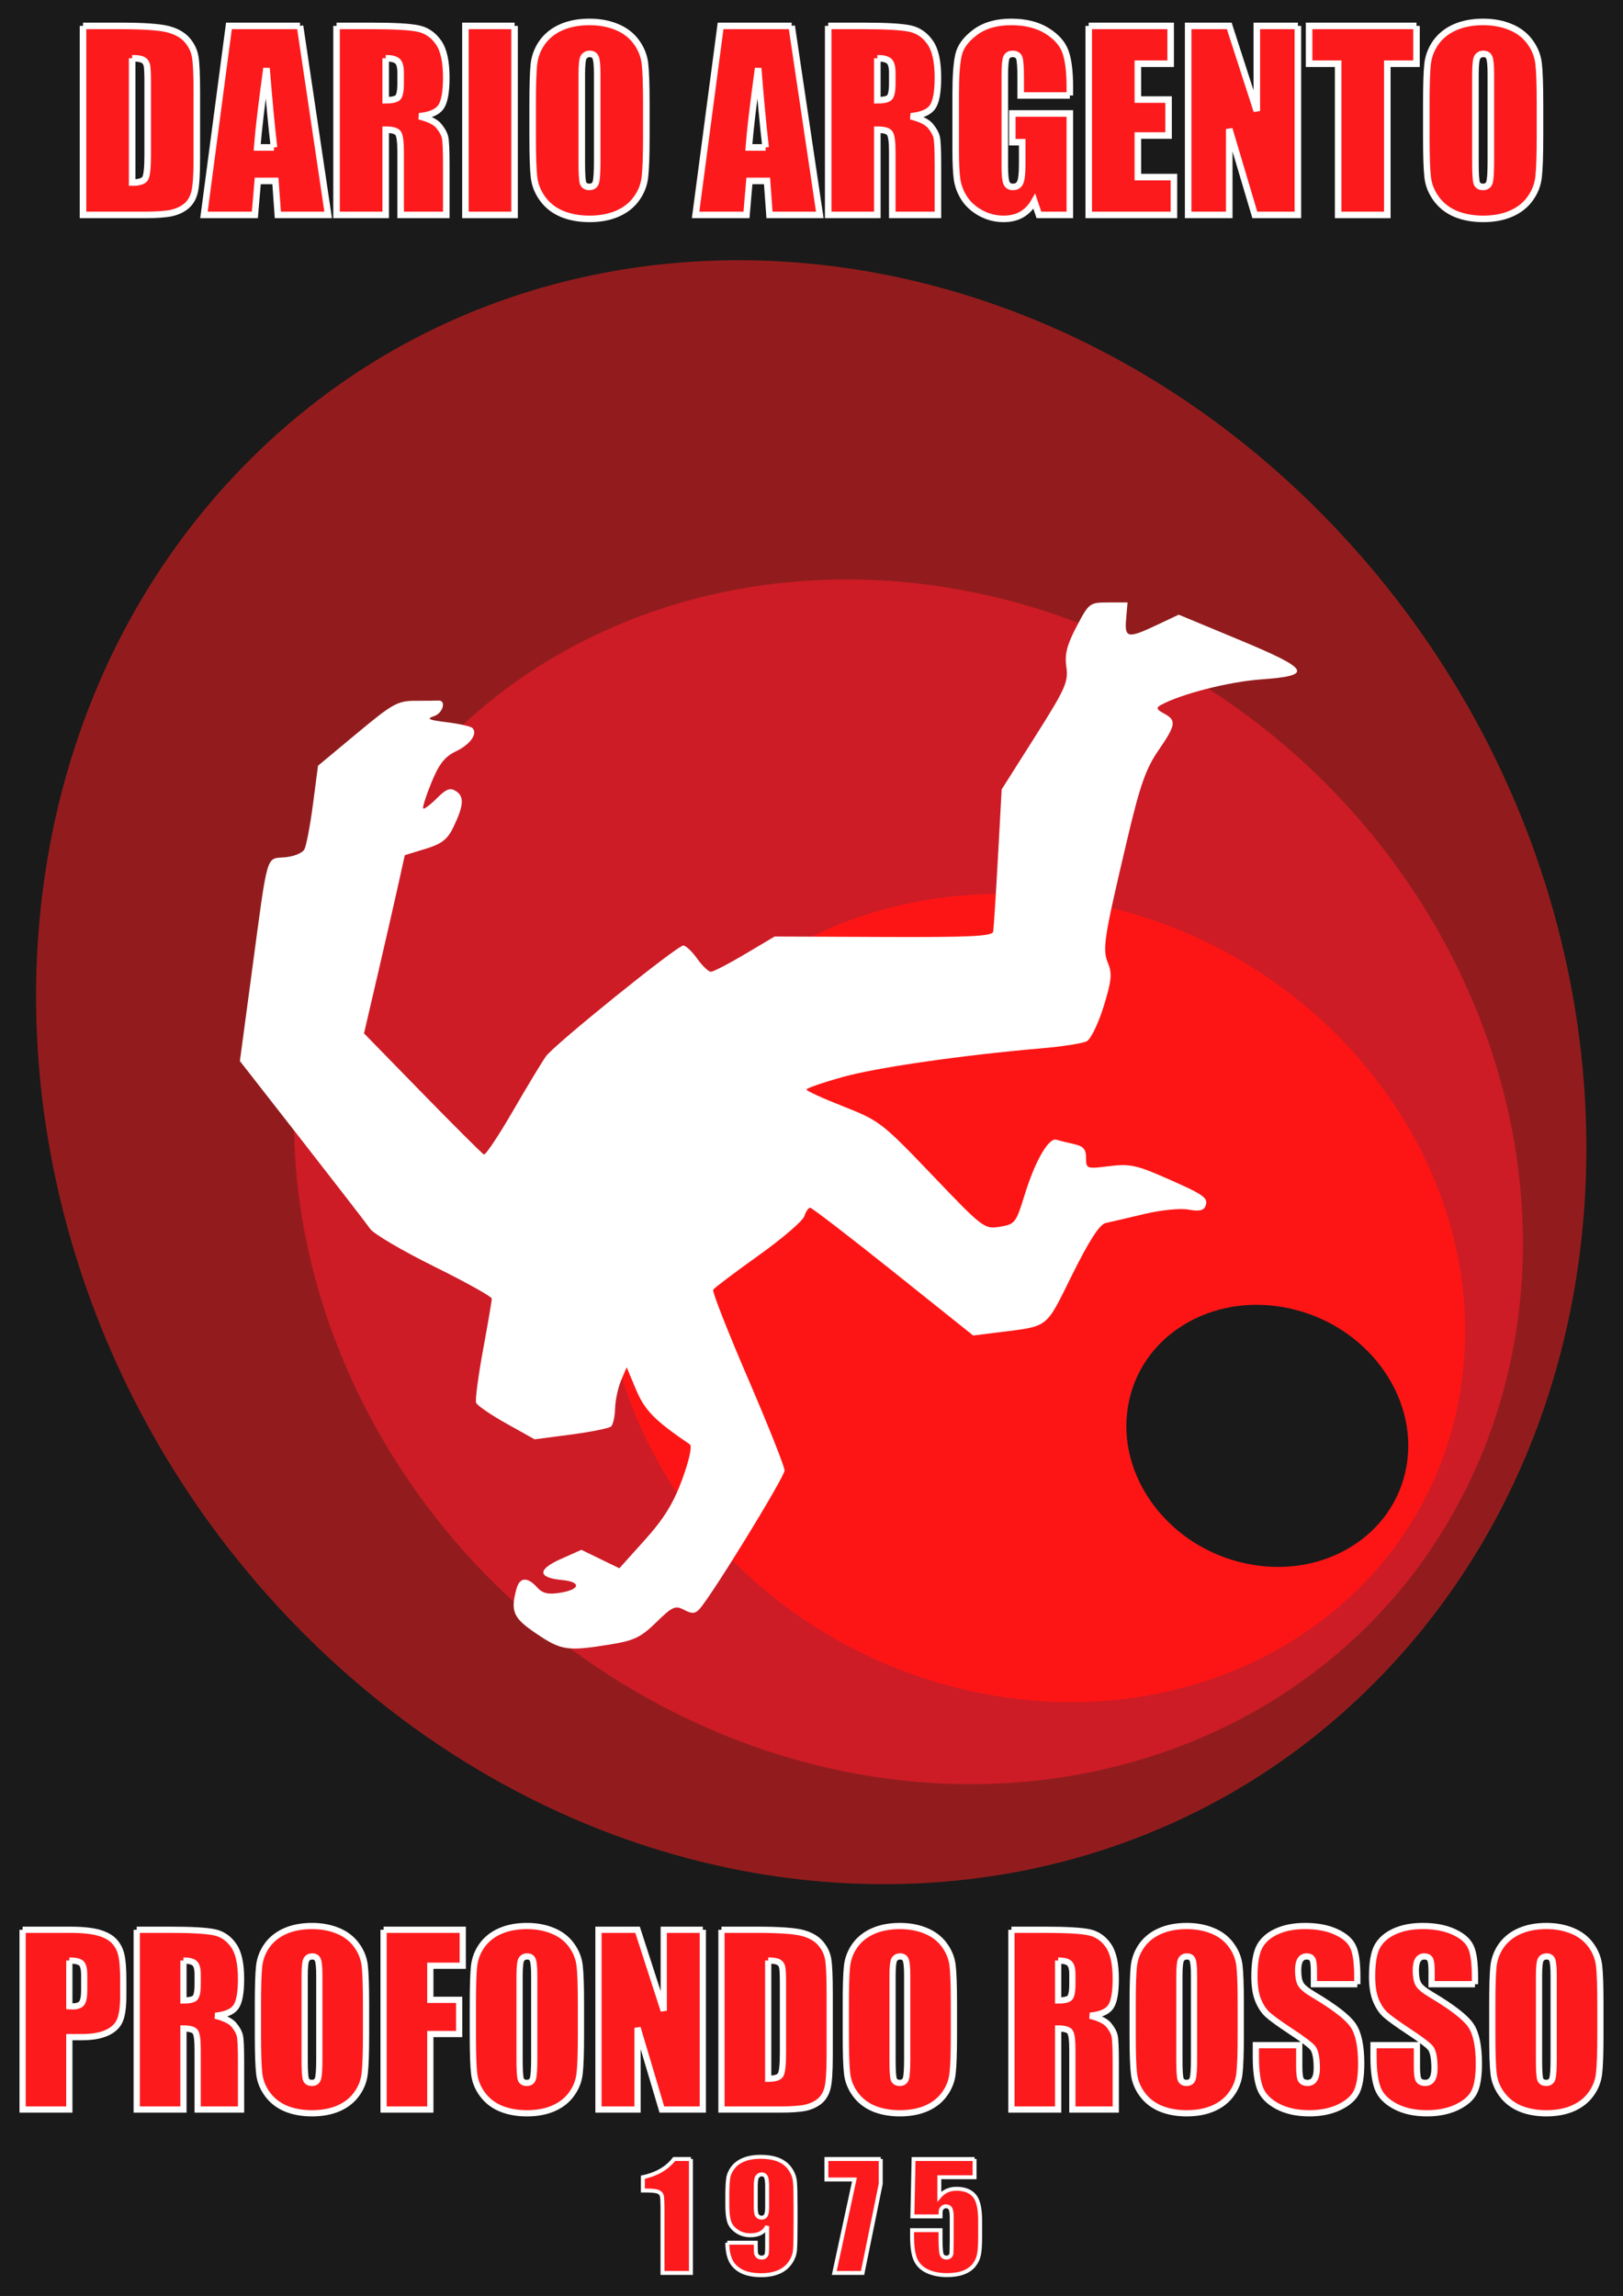
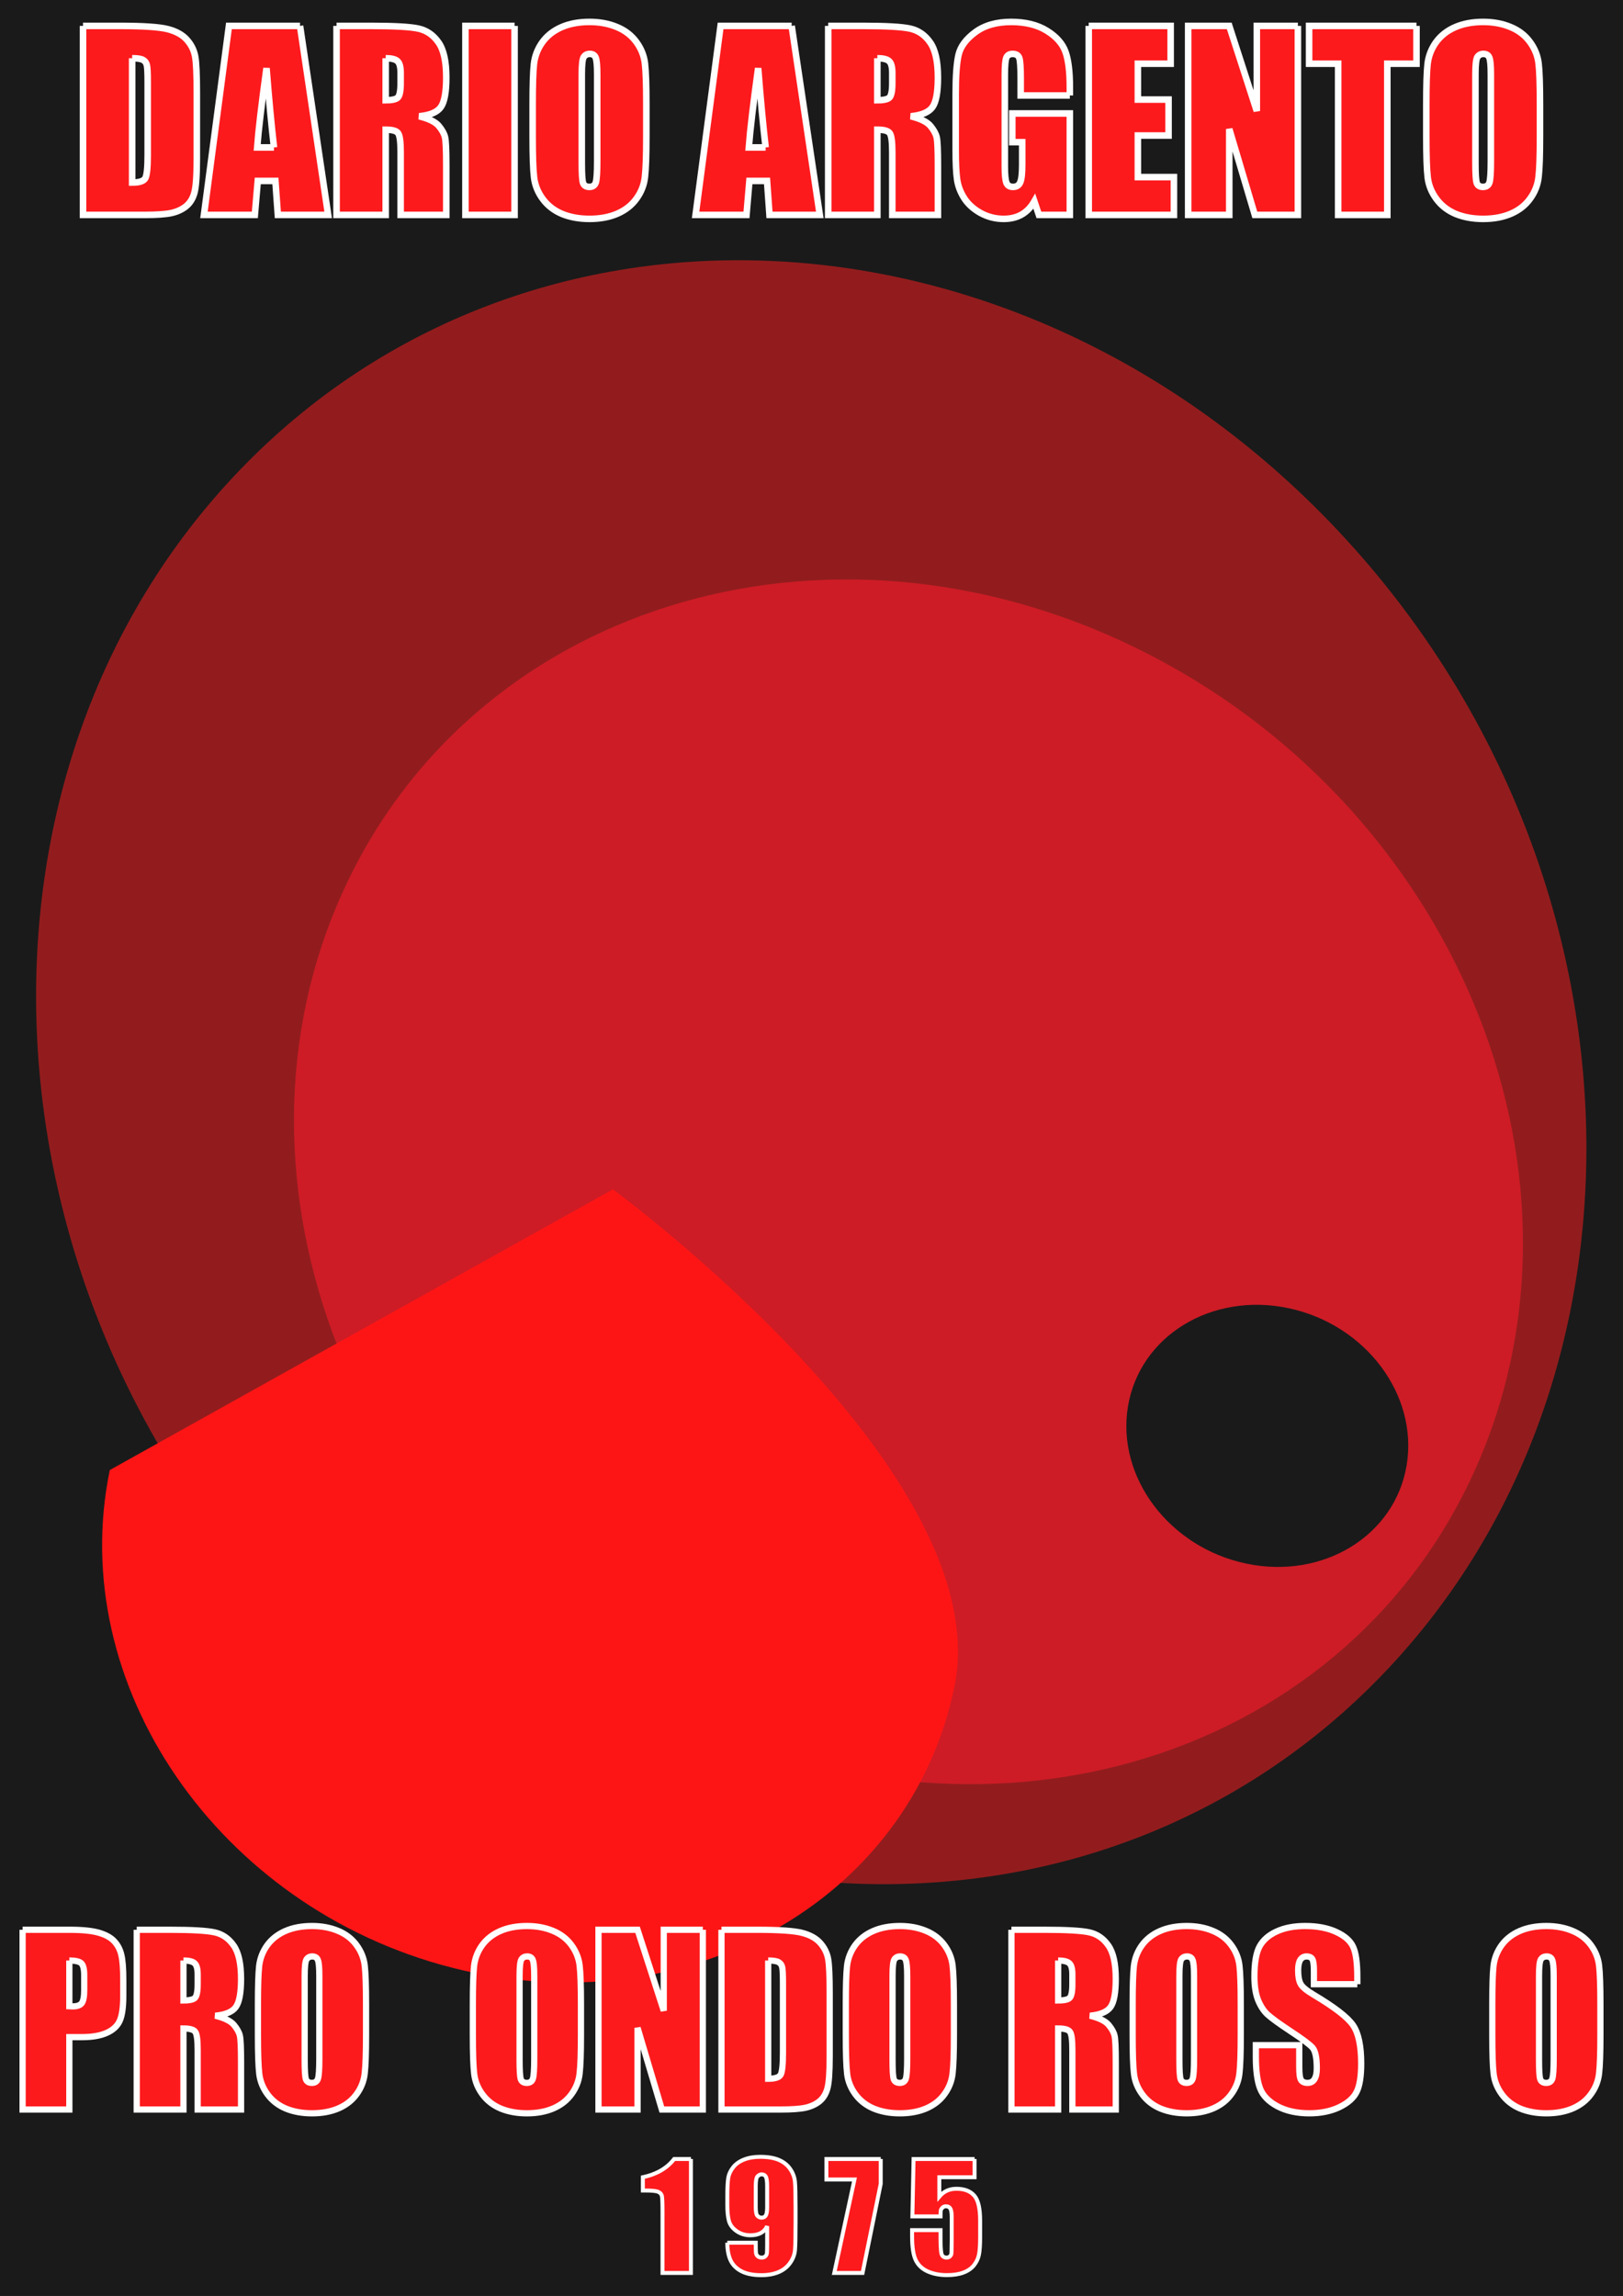
<svg xmlns="http://www.w3.org/2000/svg" version="1.1" viewBox="0 0 744.09 1052.4">
  <rect x="0" y="0" width="744.09" height="1052.4" fill="#333333" stroke="none" />
  <rect x="-9.232" y="-8.095" width="762.56" height="1068.6" fill="#1a1a1a" fill-rule="evenodd" stroke="#000" stroke-width="1px" />
  <g transform="matrix(1.632 0 0 1.632 -87.634 -224.32)">
    <path transform="matrix(.964 -.521 .528 .951 -311.98 74.83)" d="m259.03 346.82c102.23-32.987 209.03 32.895 238.54 147.15s-29.432 233.62-131.66 266.61c-102.23 32.987-209.03-32.895-238.54-147.15-29.498-114.19 29.364-233.5 131.51-266.56" fill="#921c1d" fill-rule="evenodd" />
    <path transform="matrix(.569 -.618 .619 .558 -211.63 353.53)" d="m259.03 346.82c102.23-32.987 209.03 32.895 238.54 147.15s-29.432 233.62-131.66 266.61c-102.23 32.987-209.03-32.895-238.54-147.15-29.498-114.19 29.364-233.5 131.51-266.56" fill="#cd1c26" fill-rule="evenodd" />
-     <path transform="matrix(.284 -.501 .5 .277 -21.096 505.21)" d="m259.03 346.82c102.23-32.987 209.03 32.895 238.54 147.15s-29.432 233.62-131.66 266.61c-102.23 32.987-209.03-32.895-238.54-147.15-29.498-114.19 29.364-233.5 131.51-266.56" fill="#fd1515" fill-rule="evenodd" />
+     <path transform="matrix(.284 -.501 .5 .277 -21.096 505.21)" d="m259.03 346.82s-29.432 233.62-131.66 266.61c-102.23 32.987-209.03-32.895-238.54-147.15-29.498-114.19 29.364-233.5 131.51-266.56" fill="#fd1515" fill-rule="evenodd" />
    <path transform="matrix(.086 -.167 .167 .083 290.37 546.97)" d="m259.03 346.82c102.23-32.987 209.03 32.895 238.54 147.15s-29.432 233.62-131.66 266.61c-102.23 32.987-209.03-32.895-238.54-147.15-29.498-114.19 29.364-233.5 131.51-266.56" fill="#1a1a1a" fill-rule="evenodd" />
-     <path d="m225 599.35c6.828-1.099 8.711-2 13.056-6.246 4.534-4.432 5.37-4.806 7.815-3.497 2.176 1.165 3.058 1.126 4.295-0.189 3.303-3.51 23.934-37.099 23.934-38.965-5.2e-4 -1.083-4.641-12.741-10.311-25.906-5.671-13.165-10.059-24.348-9.751-24.85s6.026-4.816 12.707-9.586c6.681-4.77 12.488-9.745 12.903-11.055 0.416-1.31 1.155-2.382 1.643-2.382 0.488 0 10.992 8.075 23.344 17.943l22.457 17.943 6.341-0.801c15.272-1.929 13.754-0.779 21.46-16.264 4.855-9.755 7.722-14.176 9.431-14.539 1.35-0.287 6.219-1.423 10.819-2.524 4.721-1.13 10.139-1.669 12.44-1.238 2.958 0.555 4.263 0.277 4.759-1.016 0.879-2.291-0.331-3.139-11.395-7.987-7.989-3.501-9.982-3.908-15.651-3.2-6.358 0.794-6.496 0.745-6.496-2.322 0-2.421-0.768-3.302-3.376-3.873-1.857-0.407-4.081-0.958-4.944-1.225-2.189-0.678-6.01 5.96-8.968 15.579-2.393 7.784-2.695 8.168-6.94 8.857-4.358 0.707-4.699 0.447-18.967-14.48-14.052-14.701-14.872-15.334-24.944-19.291-5.728-2.25-10.416-4.393-10.419-4.762-2e-3 -0.369 4.553-1.946 10.123-3.504 9.66-2.703 33.691-6.168 56.159-8.098 5.739-0.493 11.353-1.379 12.476-1.97 1.123-0.591 3.249-4.976 4.725-9.745 2.229-7.202 2.44-9.259 1.245-12.144-1.652-3.988-1.197-6.91 5.455-35.064 3.515-14.878 5.174-19.608 8.637-24.64 5.008-7.274 5.205-8.539 1.636-10.449-2.103-1.125-2.293-1.617-0.921-2.377 5.586-3.092 19.095-6.551 28.122-7.201 14.932-1.075 13.967-2.789-6.321-11.223l-16.755-6.965-5.954 2.817c-8.413 3.981-9.285 3.818-8.815-1.644l0.397-4.603h-5.382c-5.275 0-5.452 0.134-8.928 6.751-2.749 5.234-3.396 7.792-2.88 11.384 0.6 4.176-0.263 6.099-8.754 19.501l-9.419 14.868-1.05 19.166c-0.577 10.541-1.181 19.896-1.34 20.788-0.232 1.297-6.41 1.597-30.84 1.495l-30.55-0.127-8.332 4.95c-4.582 2.722-8.888 4.95-9.568 4.95-0.68 0-2.416-1.657-3.858-3.683-1.442-2.025-3.198-3.683-3.902-3.683-1.73 0-36.157 27.76-38.571 31.102-1.055 1.46-5.22 8.351-9.256 15.314-4.036 6.963-7.719 12.487-8.185 12.275-0.466-0.212-8.235-7.952-17.264-17.202l-16.417-16.817 3.802-16.326c2.091-8.979 4.669-20.241 5.729-25.026l1.927-8.7 5.778-1.766c4.58-1.4 6.205-2.65 7.838-6.03 2.944-6.092 3.141-8.66 0.783-10.18-1.651-1.065-2.738-0.661-5.403 2.004-1.835 1.835-3.552 3.121-3.815 2.858-0.263-0.263 0.772-3.542 2.3-7.286 2.114-5.178 3.751-7.271 6.84-8.744 4.074-1.943 6.248-4.997 4.676-6.569-0.462-0.462-3.707-1.194-7.21-1.627-5.13-0.633-5.82-0.968-3.548-1.72 2.508-0.83 3.498-4.528 1.168-4.364-0.506 0.036-3.385 0.065-6.398 0.065-5.01 0-6.412 0.778-16.432 9.118l-10.955 9.118-1.42 10.829c-0.781 5.956-1.866 11.658-2.412 12.671-0.545 1.013-3.005 2.013-5.466 2.222-5.39 0.459-4.723-1.825-9.195 31.491l-3.454 25.734 17.407 22.291c9.574 12.26 18.216 23.446 19.205 24.858 0.989 1.412 9.079 6.168 17.977 10.568s16.179 8.456 16.179 9.012c0 0.556-1.111 7.056-2.468 14.444-1.357 7.388-2.231 14.05-1.942 14.805 0.289 0.755 4.106 3.374 8.481 5.821l7.955 4.449 10.251-1.346c5.638-0.74 10.7-1.765 11.249-2.277 0.549-0.512 1.05-2.802 1.113-5.089 0.063-2.287 0.82-5.815 1.682-7.84l1.567-3.683 2.647 6.315c2.423 5.781 5.297 8.7 15.103 15.344 0.69 0.468-0.189 4.49-2.147 9.82-2.473 6.733-5.139 11.055-10.487 17.002l-7.17 7.974-10.671-5.184-5.815 2.597c-6.598 2.946-6.48 5.229 0.302 5.873 5.55 0.527 5.293 2.656-0.432 3.587-3.41 0.554-4.944 0.193-6.507-1.534-2.746-3.035-4.903-2.848-5.801 0.502-1.702 6.35-0.896 8.138 5.654 12.549 6.989 4.707 8.633 4.949 20.577 3.026z" fill="#fff" />
  </g>
  <g fill="#fd1a1d" stroke="#fff" stroke-width="3">
    <path d="m38.061 11.873h16.857c10.881 8.7e-5 18.231 0.5 22.048 1.498 3.853 0.999 6.779 2.64 8.776 4.923 1.998 2.283 3.247 4.834 3.746 7.653 0.499 2.783 0.749 8.277 0.749 16.483v30.343c-5.7e-5 7.777-0.375 12.986-1.124 15.626-0.714 2.604-1.98 4.656-3.8 6.154-1.82 1.463-4.067 2.497-6.743 3.104-2.676 0.571-6.707 0.856-12.094 0.856h-28.416v-86.64m22.53 14.824v56.993c3.247 1.5e-5 5.244-0.642 5.994-1.927 0.749-1.32 1.124-4.87 1.124-10.649v-33.661c-3.5e-5 -3.924-0.125-6.439-0.375-7.546-0.25-1.106-0.821-1.909-1.712-2.408-0.892-0.535-2.569-0.803-5.03-0.803" style="" />
    <path d="m137.55 11.873 12.897 86.64h-23.065l-1.124-15.573h-8.081l-1.338 15.573h-23.332l11.452-86.64h32.591m-11.934 55.709c-1.142-9.811-2.283-21.923-3.425-36.337-2.283 16.554-3.71 28.666-4.281 36.337h7.706" style="" />
    <path d="m154.3 11.873h15.947c10.632 8.7e-5 17.82 0.41 21.566 1.231 3.782 0.821 6.85 2.926 9.205 6.315 2.39 3.354 3.585 8.723 3.586 16.108-5e-5 6.743-0.838 11.274-2.515 13.593-1.677 2.319-4.977 3.71-9.9 4.174 4.46 1.106 7.456 2.587 8.991 4.442 1.534 1.855 2.479 3.568 2.836 5.137 0.392 1.534 0.589 5.798 0.589 12.79v22.851h-20.924v-28.791c-4e-5 -4.638-0.375-7.51-1.124-8.616-0.714-1.106-2.622-1.659-5.726-1.659v39.066h-22.53v-86.64m22.53 14.824v19.265c2.533 5.3e-5 4.299-0.339 5.298-1.017 1.035-0.713 1.552-2.979 1.552-6.796v-4.763c-4e-5 -2.747-0.5-4.549-1.498-5.405-0.963-0.856-2.747-1.284-5.351-1.284" style="" />
    <path d="m235.91 11.873v86.64h-22.53v-86.64h22.53" style="" />
    <path d="m296.32 62.605c-5e-5 8.705-0.214 14.877-0.642 18.516-0.392 3.603-1.677 6.903-3.853 9.9-2.141 2.997-5.048 5.298-8.723 6.903-3.675 1.605-7.956 2.408-12.844 2.408-4.638 0-8.812-0.749-12.522-2.248-3.675-1.534-6.636-3.817-8.883-6.85-2.248-3.033-3.586-6.333-4.014-9.9-0.428-3.568-0.642-9.811-0.642-18.73v-14.824c-1e-5 -8.705 0.196-14.859 0.589-18.463 0.428-3.639 1.712-6.957 3.853-9.954 2.176-2.997 5.102-5.298 8.776-6.903 3.675-1.605 7.956-2.408 12.844-2.408 4.638 8.8e-5 8.794 0.767 12.469 2.301 3.71 1.498 6.689 3.764 8.937 6.796 2.248 3.033 3.585 6.333 4.014 9.9 0.428 3.568 0.642 9.811 0.642 18.73v14.824m-22.53-28.47c-3e-5 -4.031-0.232-6.6-0.696-7.706-0.428-1.142-1.338-1.712-2.729-1.712-1.177 7.4e-5 -2.087 0.464-2.729 1.391-0.607 0.892-0.91 3.568-0.91 8.027v40.457c-3e-5 5.03 0.196 8.134 0.589 9.312 0.428 1.177 1.391 1.766 2.89 1.766 1.534 1.2e-5 2.515-0.678 2.943-2.034 0.428-1.356 0.642-4.584 0.642-9.686v-39.815" style="" />
    <path d="m362.95 11.873 12.897 86.64h-23.065l-1.124-15.573h-8.081l-1.338 15.573h-23.332l11.452-86.64h32.591m-11.934 55.709c-1.142-9.811-2.283-21.923-3.425-36.337-2.283 16.554-3.71 28.666-4.281 36.337h7.706" style="" />
    <path d="m379.7 11.873h15.947c10.632 8.7e-5 17.82 0.41 21.566 1.231 3.782 0.821 6.85 2.926 9.205 6.315 2.39 3.354 3.585 8.723 3.586 16.108-5e-5 6.743-0.838 11.274-2.515 13.593-1.677 2.319-4.977 3.71-9.9 4.174 4.46 1.106 7.456 2.587 8.991 4.442 1.534 1.855 2.479 3.568 2.836 5.137 0.392 1.534 0.589 5.798 0.589 12.79v22.851h-20.924v-28.791c-4e-5 -4.638-0.375-7.51-1.124-8.616-0.714-1.106-2.622-1.659-5.726-1.659v39.066h-22.53v-86.64m22.53 14.824v19.265c2.533 5.3e-5 4.299-0.339 5.298-1.017 1.035-0.713 1.552-2.979 1.552-6.796v-4.763c-4e-5 -2.747-0.5-4.549-1.498-5.405-0.963-0.856-2.747-1.284-5.351-1.284" style="" />
    <path d="m490.48 43.768h-22.53v-7.867c-3e-5 -4.959-0.214-8.063-0.642-9.312-0.428-1.249-1.445-1.873-3.05-1.873-1.391 7.4e-5 -2.337 0.535-2.836 1.605-0.499 1.07-0.749 3.817-0.749 8.241v41.581c-3e-5 3.889 0.25 6.457 0.749 7.706 0.499 1.213 1.498 1.819 2.997 1.819 1.641 1.2e-5 2.747-0.696 3.318-2.087 0.606-1.391 0.91-4.103 0.91-8.134v-10.275h-4.549v-13.165h26.383v46.504h-14.181l-2.087-6.208c-1.534 2.676-3.478 4.691-5.833 6.047-2.319 1.32-5.066 1.98-8.241 1.98-3.782 0-7.332-0.91-10.649-2.729-3.282-1.855-5.78-4.138-7.492-6.85-1.712-2.711-2.783-5.548-3.211-8.509-0.428-2.997-0.642-7.474-0.642-13.432v-25.741c-1e-5 -8.277 0.446-14.288 1.338-18.034 0.892-3.746 3.443-7.171 7.653-10.275 4.245-3.139 9.722-4.709 16.429-4.709 6.6 8.8e-5 12.076 1.356 16.429 4.067 4.353 2.712 7.189 5.94 8.509 9.686 1.32 3.71 1.98 9.115 1.98 16.215v3.746" style="" />
    <path d="m499.14 11.873h37.567v17.339h-15.038v16.429h14.074v16.483h-14.074v19.051h16.536v17.339h-39.066v-86.64" style="" />
    <path d="m595.04 11.873v86.64h-19.747l-11.72-39.387v39.387h-18.837v-86.64h18.837l12.63 39.012v-39.012h18.837" style="" />
    <path d="m649.41 11.873v17.339h-13.379v69.302h-22.53v-69.302h-13.325v-17.339h49.234" style="" />
    <path d="m706.03 62.605c-6e-5 8.705-0.214 14.877-0.642 18.516-0.393 3.603-1.677 6.903-3.853 9.9-2.141 2.997-5.048 5.298-8.723 6.903-3.675 1.605-7.956 2.408-12.844 2.408-4.638 0-8.812-0.749-12.522-2.248-3.675-1.534-6.636-3.817-8.883-6.85-2.248-3.033-3.586-6.333-4.014-9.9-0.428-3.568-0.642-9.811-0.642-18.73v-14.824c-1e-5 -8.705 0.196-14.859 0.589-18.463 0.428-3.639 1.712-6.957 3.853-9.954 2.176-2.997 5.102-5.298 8.776-6.903 3.675-1.605 7.956-2.408 12.844-2.408 4.638 8.8e-5 8.794 0.767 12.469 2.301 3.71 1.498 6.689 3.764 8.937 6.796 2.248 3.033 3.585 6.333 4.014 9.9 0.428 3.568 0.642 9.811 0.642 18.73v14.824m-22.53-28.47c-3e-5 -4.031-0.232-6.6-0.696-7.706-0.428-1.142-1.338-1.712-2.729-1.712-1.177 7.4e-5 -2.087 0.464-2.729 1.391-0.607 0.892-0.91 3.568-0.91 8.027v40.457c-2e-5 5.03 0.196 8.134 0.589 9.312 0.428 1.177 1.391 1.766 2.89 1.766 1.534 1.2e-5 2.515-0.678 2.943-2.034 0.428-1.356 0.642-4.584 0.642-9.686v-39.815" style="" />
  </g>
  <g fill="#fd1a1d" stroke="#fff" stroke-width="2.853">
    <path d="m10.36 884.57h21.578c5.835 8e-5 10.314 0.458 13.435 1.374 3.155 0.916 5.513 2.239 7.074 3.97 1.595 1.73 2.663 3.834 3.206 6.311 0.577 2.443 0.865 6.243 0.865 11.4v7.176c-5.1e-5 5.259-0.543 9.093-1.629 11.502-1.086 2.409-3.087 4.258-6.005 5.547-2.884 1.289-6.667 1.934-11.349 1.934h-5.751v33.181h-21.425v-82.394m21.425 14.097v20.967c0.611 0.034 1.137 0.051 1.578 0.051 1.968 5e-5 3.325-0.475 4.071-1.425 0.78-0.984 1.171-3.003 1.171-6.056v-6.769c-3.3e-5 -2.816-0.441-4.648-1.323-5.496-0.882-0.848-2.714-1.272-5.496-1.272" style="" />
    <path d="m62.677 884.57h15.166c10.11 8e-5 16.947 0.39 20.509 1.171 3.596 0.78 6.514 2.782 8.753 6.005 2.273 3.189 3.41 8.295 3.41 15.318-6e-5 6.412-0.797 10.721-2.392 12.926-1.595 2.205-4.733 3.529-9.415 3.97 4.241 1.052 7.091 2.46 8.55 4.224 1.459 1.764 2.358 3.393 2.697 4.886 0.373 1.459 0.56 5.513 0.56 12.163v21.731h-19.899v-27.38c-3.2e-5 -4.411-0.356-7.142-1.069-8.194-0.679-1.052-2.494-1.578-5.445-1.578v37.151h-21.425v-82.394m21.425 14.097v18.321c2.409 5e-5 4.088-0.322 5.038-0.967 0.984-0.678 1.476-2.833 1.476-6.463v-4.529c-3.2e-5 -2.612-0.475-4.326-1.425-5.14-0.916-0.814-2.612-1.221-5.089-1.221" style="" />
    <path d="m167.82 932.82c-5e-5 8.278-0.204 14.148-0.611 17.609-0.373 3.427-1.595 6.565-3.664 9.415-2.036 2.85-4.801 5.038-8.295 6.565-3.495 1.527-7.566 2.29-12.214 2.29-4.411 0-8.38-0.712-11.909-2.137-3.495-1.459-6.311-3.63-8.448-6.514-2.137-2.884-3.41-6.022-3.817-9.415-0.407-3.393-0.611-9.33-0.611-17.812v-14.097c0-8.278 0.187-14.131 0.56-17.558 0.407-3.461 1.629-6.616 3.664-9.466 2.07-2.85 4.852-5.038 8.346-6.565 3.494-1.527 7.566-2.29 12.214-2.29 4.411 8e-5 8.363 0.73 11.858 2.188 3.528 1.425 6.361 3.579 8.499 6.463 2.137 2.884 3.41 6.022 3.817 9.415 0.407 3.393 0.611 9.33 0.611 17.812v14.097m-21.425-27.074c-3e-5 -3.834-0.221-6.277-0.662-7.328-0.407-1.086-1.272-1.629-2.595-1.629-1.12 7e-5 -1.985 0.441-2.595 1.323-0.577 0.848-0.865 3.393-0.865 7.634v38.474c-2e-5 4.784 0.187 7.736 0.56 8.855 0.407 1.12 1.323 1.679 2.748 1.679 1.459 1e-5 2.392-0.645 2.799-1.934 0.407-1.289 0.611-4.36 0.611-9.211v-37.863" style="" />
-     <path d="m175.86 884.57h36.286v16.489h-14.86v15.624h13.232v15.675h-13.232v34.606h-21.425v-82.394" style="" />
    <path d="m266.35 932.82c-5e-5 8.278-0.204 14.148-0.611 17.609-0.373 3.427-1.595 6.565-3.664 9.415-2.036 2.85-4.801 5.038-8.295 6.565-3.495 1.527-7.566 2.29-12.214 2.29-4.411 0-8.38-0.712-11.909-2.137-3.495-1.459-6.311-3.63-8.448-6.514-2.138-2.884-3.41-6.022-3.817-9.415-0.407-3.393-0.611-9.33-0.611-17.812v-14.097c-1e-5 -8.278 0.187-14.131 0.56-17.558 0.407-3.461 1.629-6.616 3.664-9.466 2.07-2.85 4.852-5.038 8.346-6.565 3.494-1.527 7.566-2.29 12.214-2.29 4.411 8e-5 8.363 0.73 11.858 2.188 3.528 1.425 6.361 3.579 8.499 6.463 2.137 2.884 3.41 6.022 3.817 9.415 0.407 3.393 0.611 9.33 0.611 17.812v14.097m-21.425-27.074c-3e-5 -3.834-0.221-6.277-0.662-7.328-0.407-1.086-1.272-1.629-2.595-1.629-1.12 7e-5 -1.985 0.441-2.595 1.323-0.577 0.848-0.865 3.393-0.865 7.634v38.474c-3e-5 4.784 0.187 7.736 0.56 8.855 0.407 1.12 1.323 1.679 2.748 1.679 1.459 1e-5 2.392-0.645 2.799-1.934 0.407-1.289 0.611-4.36 0.611-9.211v-37.863" style="" />
    <path d="m322.22 884.57v82.394h-18.779l-11.145-37.456v37.456h-17.914v-82.394h17.914l12.01 37.1v-37.1h17.914" style="" />
    <path d="m330.77 884.57h16.031c10.348 8e-5 17.337 0.475 20.967 1.425 3.664 0.95 6.446 2.511 8.346 4.682 1.9 2.171 3.087 4.597 3.562 7.277 0.475 2.646 0.712 7.871 0.712 15.675v28.856c-5e-5 7.396-0.356 12.35-1.069 14.86-0.679 2.477-1.883 4.428-3.613 5.853-1.73 1.391-3.868 2.375-6.412 2.952-2.545 0.543-6.378 0.814-11.502 0.814h-27.023v-82.394m21.425 14.097v54.2c3.087 1e-5 4.987-0.611 5.7-1.832 0.712-1.255 1.069-4.631 1.069-10.127v-32.011c-3e-5 -3.732-0.119-6.124-0.356-7.176-0.238-1.052-0.78-1.815-1.629-2.29-0.848-0.509-2.443-0.763-4.784-0.763" style="" />
    <path d="m437.34 932.82c-5e-5 8.278-0.204 14.148-0.611 17.609-0.373 3.427-1.595 6.565-3.664 9.415-2.036 2.85-4.801 5.038-8.295 6.565-3.495 1.527-7.566 2.29-12.214 2.29-4.411 0-8.38-0.712-11.909-2.137-3.495-1.459-6.311-3.63-8.448-6.514-2.138-2.884-3.41-6.022-3.817-9.415-0.407-3.393-0.611-9.33-0.611-17.812v-14.097c-1e-5 -8.278 0.187-14.131 0.56-17.558 0.407-3.461 1.629-6.616 3.664-9.466 2.07-2.85 4.852-5.038 8.346-6.565 3.494-1.527 7.566-2.29 12.214-2.29 4.411 8e-5 8.363 0.73 11.858 2.188 3.528 1.425 6.361 3.579 8.499 6.463 2.137 2.884 3.41 6.022 3.817 9.415 0.407 3.393 0.611 9.33 0.611 17.812v14.097m-21.425-27.074c-3e-5 -3.834-0.221-6.277-0.662-7.328-0.407-1.086-1.272-1.629-2.595-1.629-1.12 7e-5 -1.985 0.441-2.595 1.323-0.577 0.848-0.865 3.393-0.865 7.634v38.474c-3e-5 4.784 0.187 7.736 0.56 8.855 0.407 1.12 1.323 1.679 2.748 1.679 1.459 1e-5 2.392-0.645 2.799-1.934 0.407-1.289 0.611-4.36 0.611-9.211v-37.863" style="" />
    <path d="m463.7 884.57h15.166c10.11 8e-5 16.947 0.39 20.509 1.171 3.596 0.78 6.514 2.782 8.753 6.005 2.273 3.189 3.41 8.295 3.41 15.318-5e-5 6.412-0.797 10.721-2.392 12.926-1.595 2.205-4.733 3.529-9.415 3.97 4.241 1.052 7.091 2.46 8.55 4.224 1.459 1.764 2.358 3.393 2.697 4.886 0.373 1.459 0.56 5.513 0.56 12.163v21.731h-19.899v-27.38c-3e-5 -4.411-0.356-7.142-1.069-8.194-0.679-1.052-2.494-1.578-5.445-1.578v37.151h-21.425v-82.394m21.425 14.097v18.321c2.409 5e-5 4.088-0.322 5.038-0.967 0.984-0.678 1.476-2.833 1.476-6.463v-4.529c-3e-5 -2.612-0.475-4.326-1.425-5.14-0.916-0.814-2.612-1.221-5.089-1.221" style="" />
    <path d="m568.85 932.82c-5e-5 8.278-0.204 14.148-0.611 17.609-0.373 3.427-1.595 6.565-3.664 9.415-2.036 2.85-4.801 5.038-8.295 6.565-3.495 1.527-7.566 2.29-12.214 2.29-4.411 0-8.38-0.712-11.909-2.137-3.495-1.459-6.311-3.63-8.448-6.514-2.138-2.884-3.41-6.022-3.817-9.415-0.407-3.393-0.611-9.33-0.611-17.812v-14.097c0-8.278 0.187-14.131 0.56-17.558 0.407-3.461 1.629-6.616 3.664-9.466 2.07-2.85 4.852-5.038 8.346-6.565 3.494-1.527 7.566-2.29 12.214-2.29 4.411 8e-5 8.363 0.73 11.858 2.188 3.528 1.425 6.361 3.579 8.499 6.463 2.137 2.884 3.41 6.022 3.817 9.415 0.407 3.393 0.611 9.33 0.611 17.812v14.097m-21.425-27.074c-3e-5 -3.834-0.221-6.277-0.662-7.328-0.407-1.086-1.272-1.629-2.595-1.629-1.12 7e-5 -1.985 0.441-2.595 1.323-0.577 0.848-0.865 3.393-0.865 7.634v38.474c-2e-5 4.784 0.187 7.736 0.56 8.855 0.407 1.12 1.323 1.679 2.748 1.679 1.459 1e-5 2.392-0.645 2.799-1.934 0.407-1.289 0.611-4.36 0.611-9.211v-37.863" style="" />
    <path d="m622.28 909.51h-19.899v-6.107c-3e-5 -2.85-0.254-4.665-0.763-5.445-0.509-0.78-1.357-1.17-2.545-1.171-1.289 7e-5 -2.273 0.526-2.952 1.578-0.645 1.052-0.967 2.646-0.967 4.784-2e-5 2.748 0.373 4.818 1.12 6.209 0.712 1.391 2.731 3.071 6.056 5.038 9.534 5.666 15.539 10.314 18.016 13.944 2.477 3.63 3.715 9.483 3.715 17.558-5e-5 5.87-0.696 10.195-2.087 12.977-1.357 2.782-4.003 5.123-7.939 7.023-3.936 1.866-8.516 2.799-13.741 2.799-5.734 0-10.636-1.086-14.708-3.257-4.037-2.171-6.684-4.936-7.939-8.295-1.255-3.359-1.883-8.126-1.883-14.301v-5.394h19.899v10.026c-3e-5 3.087 0.271 5.072 0.814 5.954 0.577 0.882 1.578 1.323 3.003 1.323 1.425 1e-5 2.477-0.56 3.155-1.679 0.712-1.12 1.069-2.782 1.069-4.987-4e-5 -4.852-0.662-8.024-1.985-9.517-1.357-1.493-4.699-3.986-10.026-7.481-5.327-3.528-8.855-6.09-10.585-7.685-1.73-1.595-3.172-3.8-4.326-6.616-1.12-2.816-1.679-6.412-1.679-10.789 0-6.311 0.797-10.925 2.392-13.843 1.629-2.918 4.241-5.191 7.837-6.819 3.596-1.662 7.939-2.494 13.028-2.494 5.564 8e-5 10.297 0.899 14.199 2.697 3.936 1.798 6.531 4.071 7.786 6.819 1.289 2.714 1.934 7.345 1.934 13.893v3.257" style="" />
-     <path d="m676.23 909.51h-19.899v-6.107c-3e-5 -2.85-0.254-4.665-0.763-5.445-0.509-0.78-1.357-1.17-2.545-1.171-1.289 7e-5 -2.273 0.526-2.952 1.578-0.645 1.052-0.967 2.646-0.967 4.784-2e-5 2.748 0.373 4.818 1.12 6.209 0.712 1.391 2.731 3.071 6.056 5.038 9.534 5.666 15.539 10.314 18.016 13.944 2.477 3.63 3.715 9.483 3.715 17.558-5e-5 5.87-0.696 10.195-2.087 12.977-1.357 2.782-4.003 5.123-7.939 7.023-3.936 1.866-8.516 2.799-13.741 2.799-5.734 0-10.636-1.086-14.708-3.257-4.037-2.171-6.684-4.936-7.939-8.295-1.255-3.359-1.883-8.126-1.883-14.301v-5.394h19.899v10.026c-3e-5 3.087 0.271 5.072 0.814 5.954 0.577 0.882 1.578 1.323 3.003 1.323 1.425 1e-5 2.477-0.56 3.155-1.679 0.712-1.12 1.069-2.782 1.069-4.987-4e-5 -4.852-0.662-8.024-1.985-9.517-1.357-1.493-4.699-3.986-10.026-7.481-5.327-3.528-8.855-6.09-10.585-7.685-1.73-1.595-3.172-3.8-4.326-6.616-1.12-2.816-1.679-6.412-1.679-10.789 0-6.311 0.797-10.925 2.392-13.843 1.629-2.918 4.241-5.191 7.837-6.819 3.596-1.662 7.939-2.494 13.028-2.494 5.564 8e-5 10.297 0.899 14.199 2.697 3.936 1.798 6.531 4.071 7.786 6.819 1.289 2.714 1.934 7.345 1.934 13.893v3.257" style="" />
    <path d="m733.73 932.82c-5e-5 8.278-0.204 14.148-0.611 17.609-0.373 3.427-1.595 6.565-3.664 9.415-2.036 2.85-4.801 5.038-8.295 6.565-3.495 1.527-7.566 2.29-12.214 2.29-4.411 0-8.38-0.712-11.909-2.137-3.495-1.459-6.311-3.63-8.448-6.514-2.137-2.884-3.41-6.022-3.817-9.415-0.407-3.393-0.611-9.33-0.611-17.812v-14.097c0-8.278 0.187-14.131 0.56-17.558 0.407-3.461 1.629-6.616 3.664-9.466 2.07-2.85 4.852-5.038 8.346-6.565 3.494-1.527 7.566-2.29 12.214-2.29 4.411 8e-5 8.363 0.73 11.858 2.188 3.528 1.425 6.361 3.579 8.499 6.463 2.137 2.884 3.41 6.022 3.817 9.415 0.407 3.393 0.611 9.33 0.611 17.812v14.097m-21.425-27.074c-3e-5 -3.834-0.221-6.277-0.662-7.328-0.407-1.086-1.272-1.629-2.595-1.629-1.12 7e-5 -1.985 0.441-2.595 1.323-0.577 0.848-0.865 3.393-0.865 7.634v38.474c-2e-5 4.784 0.187 7.736 0.56 8.855 0.407 1.12 1.323 1.679 2.748 1.679 1.459 1e-5 2.392-0.645 2.799-1.934 0.407-1.289 0.611-4.36 0.611-9.211v-37.863" style="" />
  </g>
  <g fill="#fd1a1d" stroke="#fff" stroke-width="1.809">
    <path d="m316.77 989.64v52.231h-13.034v-28.003c-1e-5 -4.043-0.097-6.474-0.29-7.291-0.194-0.817-0.731-1.43-1.613-1.839-0.86-0.43-2.796-0.645-5.807-0.645h-1.29v-6.097c6.302-1.355 11.087-4.14 14.356-8.356h7.678" style="" />
    <path d="m333.45 1028h13.034c-1e-5 2.43 0.032 3.968 0.097 4.613 0.065 0.624 0.323 1.151 0.774 1.581 0.473 0.43 1.108 0.645 1.903 0.645 0.667 0 1.215-0.204 1.645-0.613 0.43-0.409 0.667-0.936 0.71-1.581 0.065-0.645 0.097-1.946 0.097-3.904v-8.323c-0.645 1.398-1.613 2.452-2.904 3.162-1.29 0.688-2.893 1.032-4.807 1.032-2.387 0-4.495-0.645-6.323-1.936-1.828-1.29-2.99-2.839-3.484-4.646-0.495-1.807-0.742-4.248-0.742-7.323v-4.162c0-3.656 0.14-6.377 0.419-8.162 0.301-1.785 1.054-3.43 2.258-4.936 1.204-1.527 2.871-2.71 5-3.549 2.129-0.839 4.603-1.258 7.42-1.258 3.484 5e-5 6.345 0.484 8.582 1.452 2.237 0.968 3.968 2.366 5.194 4.194 1.226 1.807 1.936 3.71 2.129 5.71 0.194 2 0.29 5.872 0.29 11.614v7.259c-3e-5 6.216-0.086 10.378-0.258 12.485-0.172 2.086-0.925 4.065-2.258 5.936-1.312 1.871-3.097 3.28-5.355 4.226-2.258 0.925-4.872 1.387-7.84 1.387-3.678 0-6.689-0.591-9.033-1.774-2.323-1.183-4-2.85-5.033-5-1.011-2.151-1.516-4.861-1.516-8.13m13.034-16.292c-1e-5 2.194 0.28 3.549 0.839 4.065 0.581 0.516 1.172 0.774 1.774 0.774 0.903 0 1.559-0.323 1.968-0.968 0.43-0.667 0.645-1.957 0.645-3.871v-9.453c-2e-5 -2.301-0.204-3.807-0.613-4.517-0.387-0.71-1.043-1.065-1.968-1.065-0.559 4e-5 -1.14 0.28-1.742 0.839-0.602 0.538-0.903 2.011-0.903 4.42v9.775" style="" />
    <path d="m403.78 989.64v11.388l-8.323 40.843h-12.969l9.259-42.843h-12.872v-9.388h24.906" style="" />
    <path d="m446.81 989.64v8.356h-16.163v8.872c2.022-2.387 4.624-3.581 7.807-3.581 3.592 0 6.302 1.011 8.13 3.033 1.85 2 2.774 5.861 2.775 11.582v7.452c-3e-5 3.699-0.183 6.42-0.548 8.162-0.344 1.721-1.097 3.323-2.258 4.807-1.161 1.462-2.785 2.592-4.872 3.387-2.065 0.774-4.592 1.161-7.581 1.161-3.355 0-6.312-0.581-8.872-1.742-2.559-1.183-4.377-2.936-5.452-5.259s-1.613-5.915-1.613-10.775v-2.839h13.034v3.258c-2e-5 3.377 0.118 5.775 0.355 7.194 0.237 1.419 1.054 2.129 2.452 2.129 0.645 0 1.161-0.204 1.549-0.613 0.409-0.409 0.624-0.85 0.645-1.323 0.043-0.473 0.086-2.527 0.129-6.162v-10.356c-2e-5 -1.957-0.204-3.291-0.613-4-0.409-0.71-1.086-1.065-2.033-1.065-0.602 0-1.108 0.183-1.516 0.548-0.409 0.366-0.677 0.764-0.807 1.194-0.108 0.409-0.161 1.377-0.161 2.904h-12.905l0.548-26.325h27.971" style="" />
  </g>
</svg>